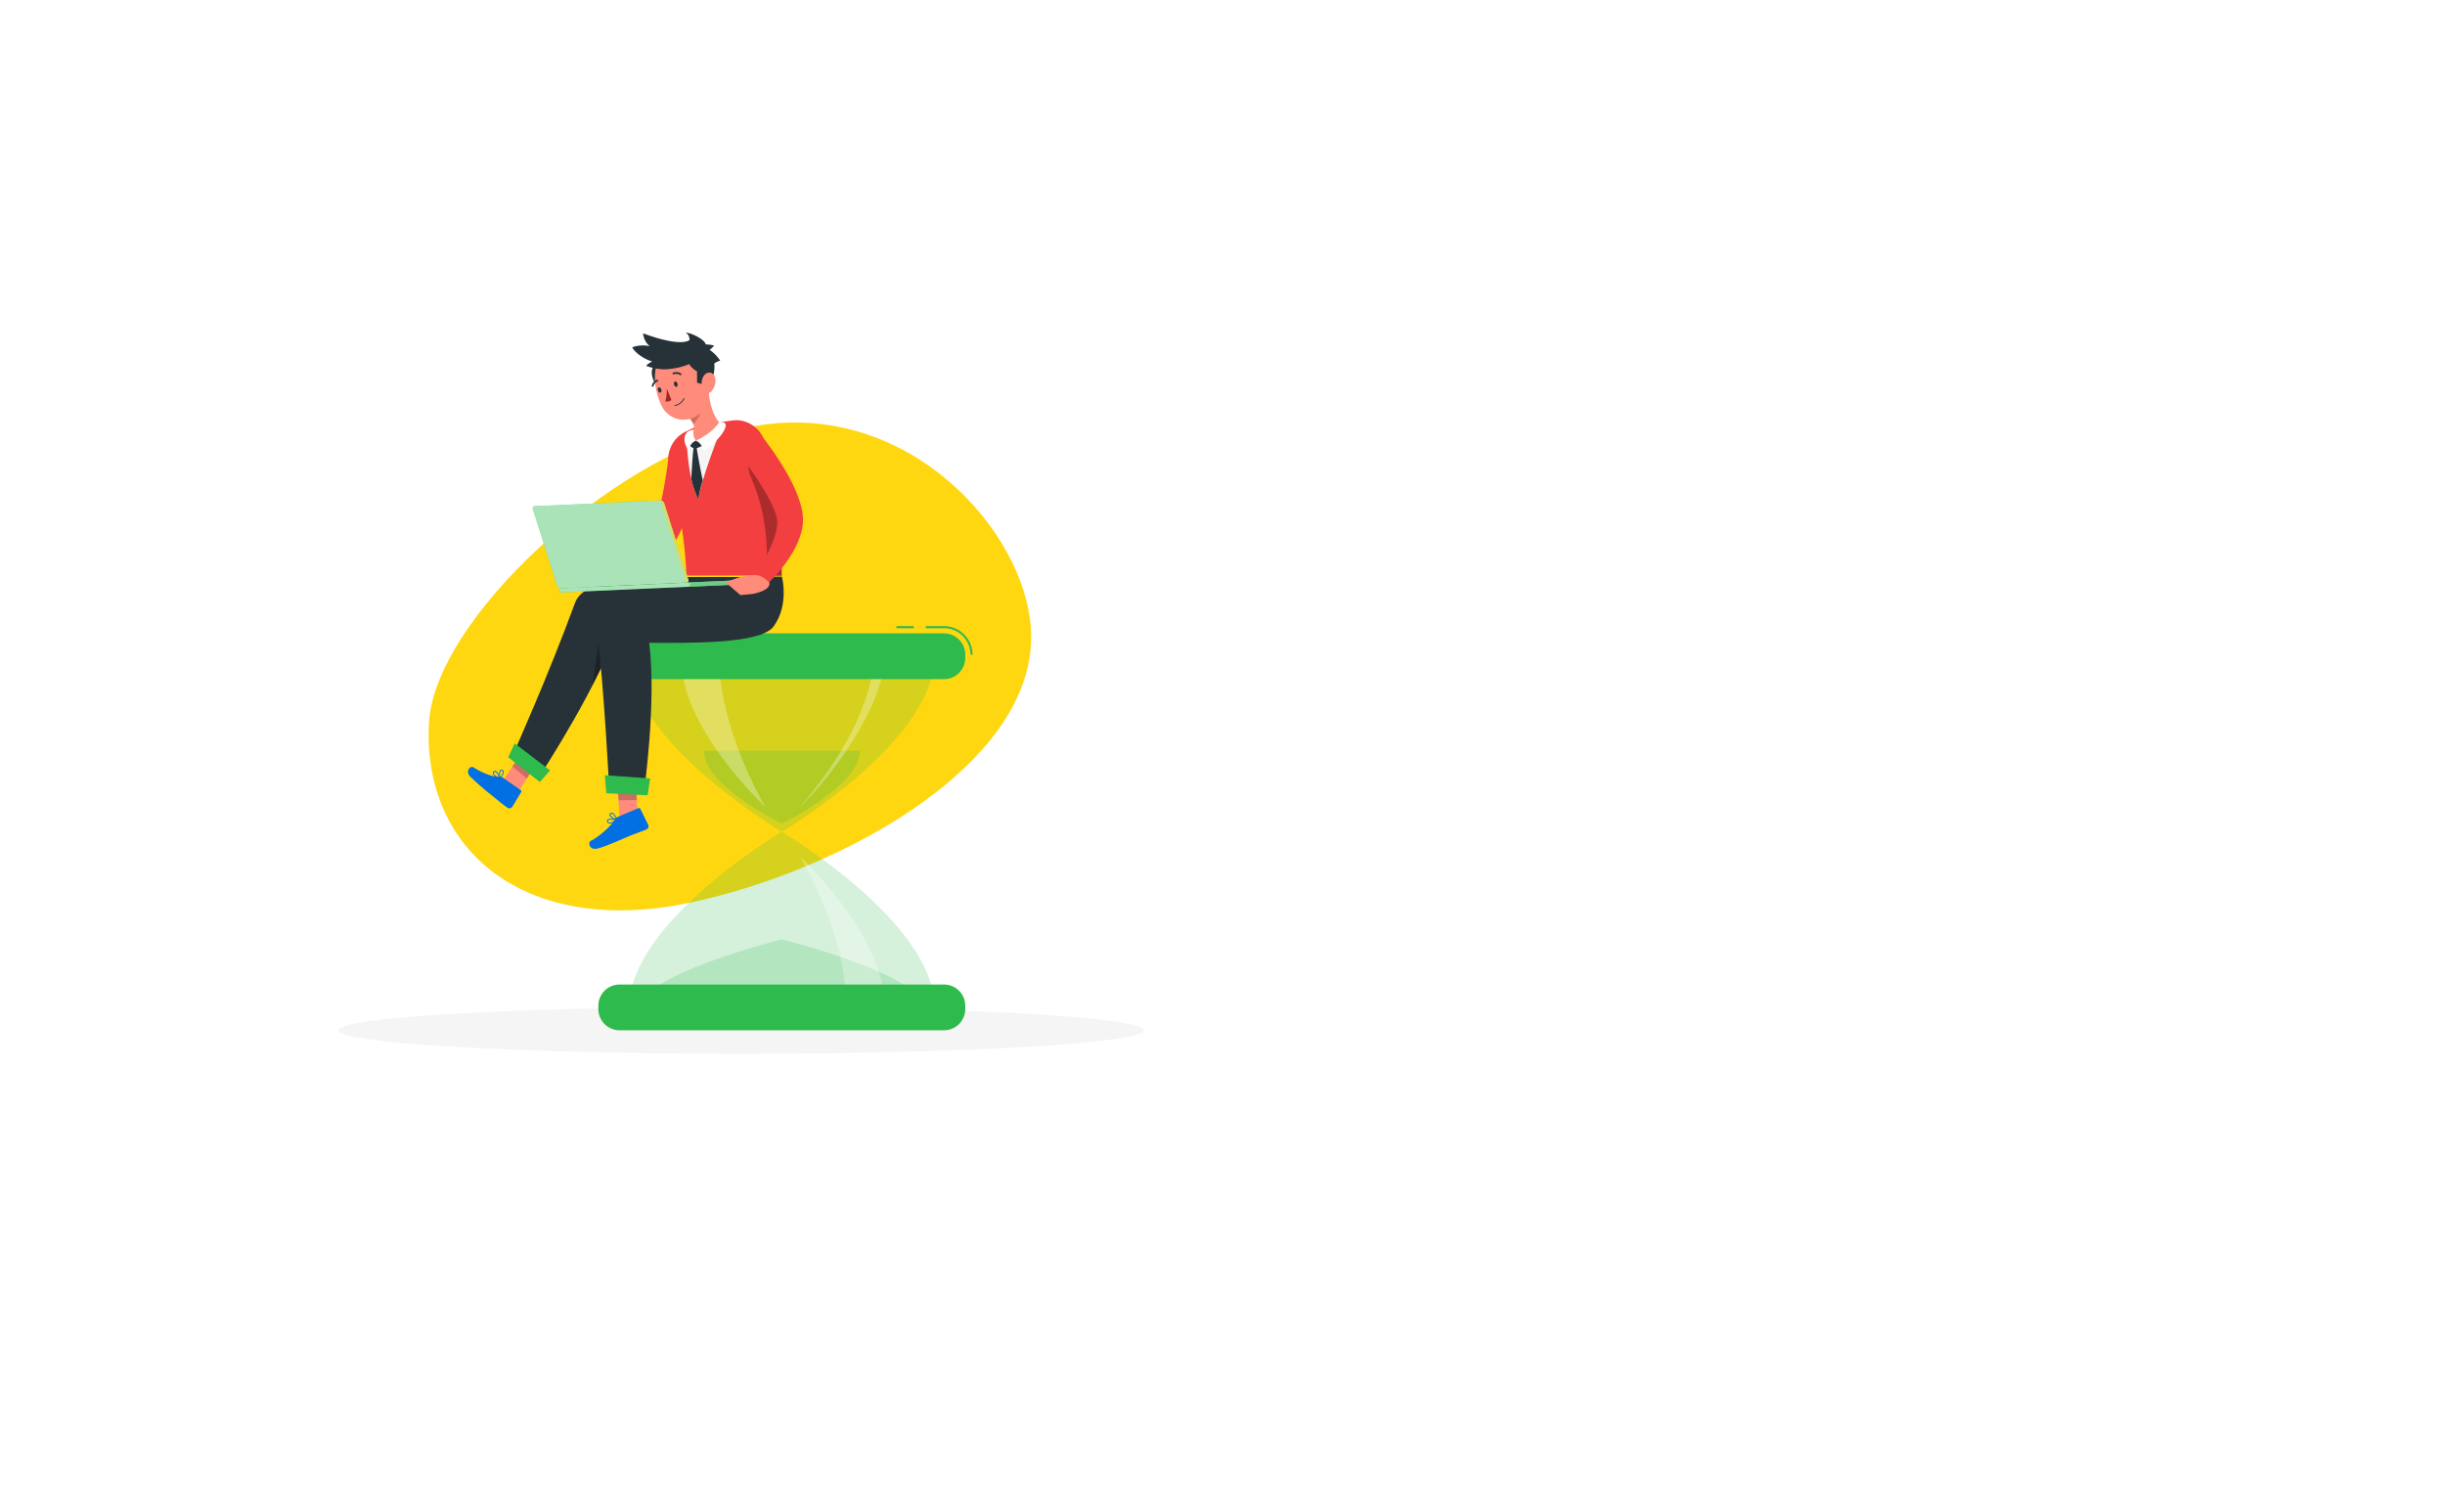
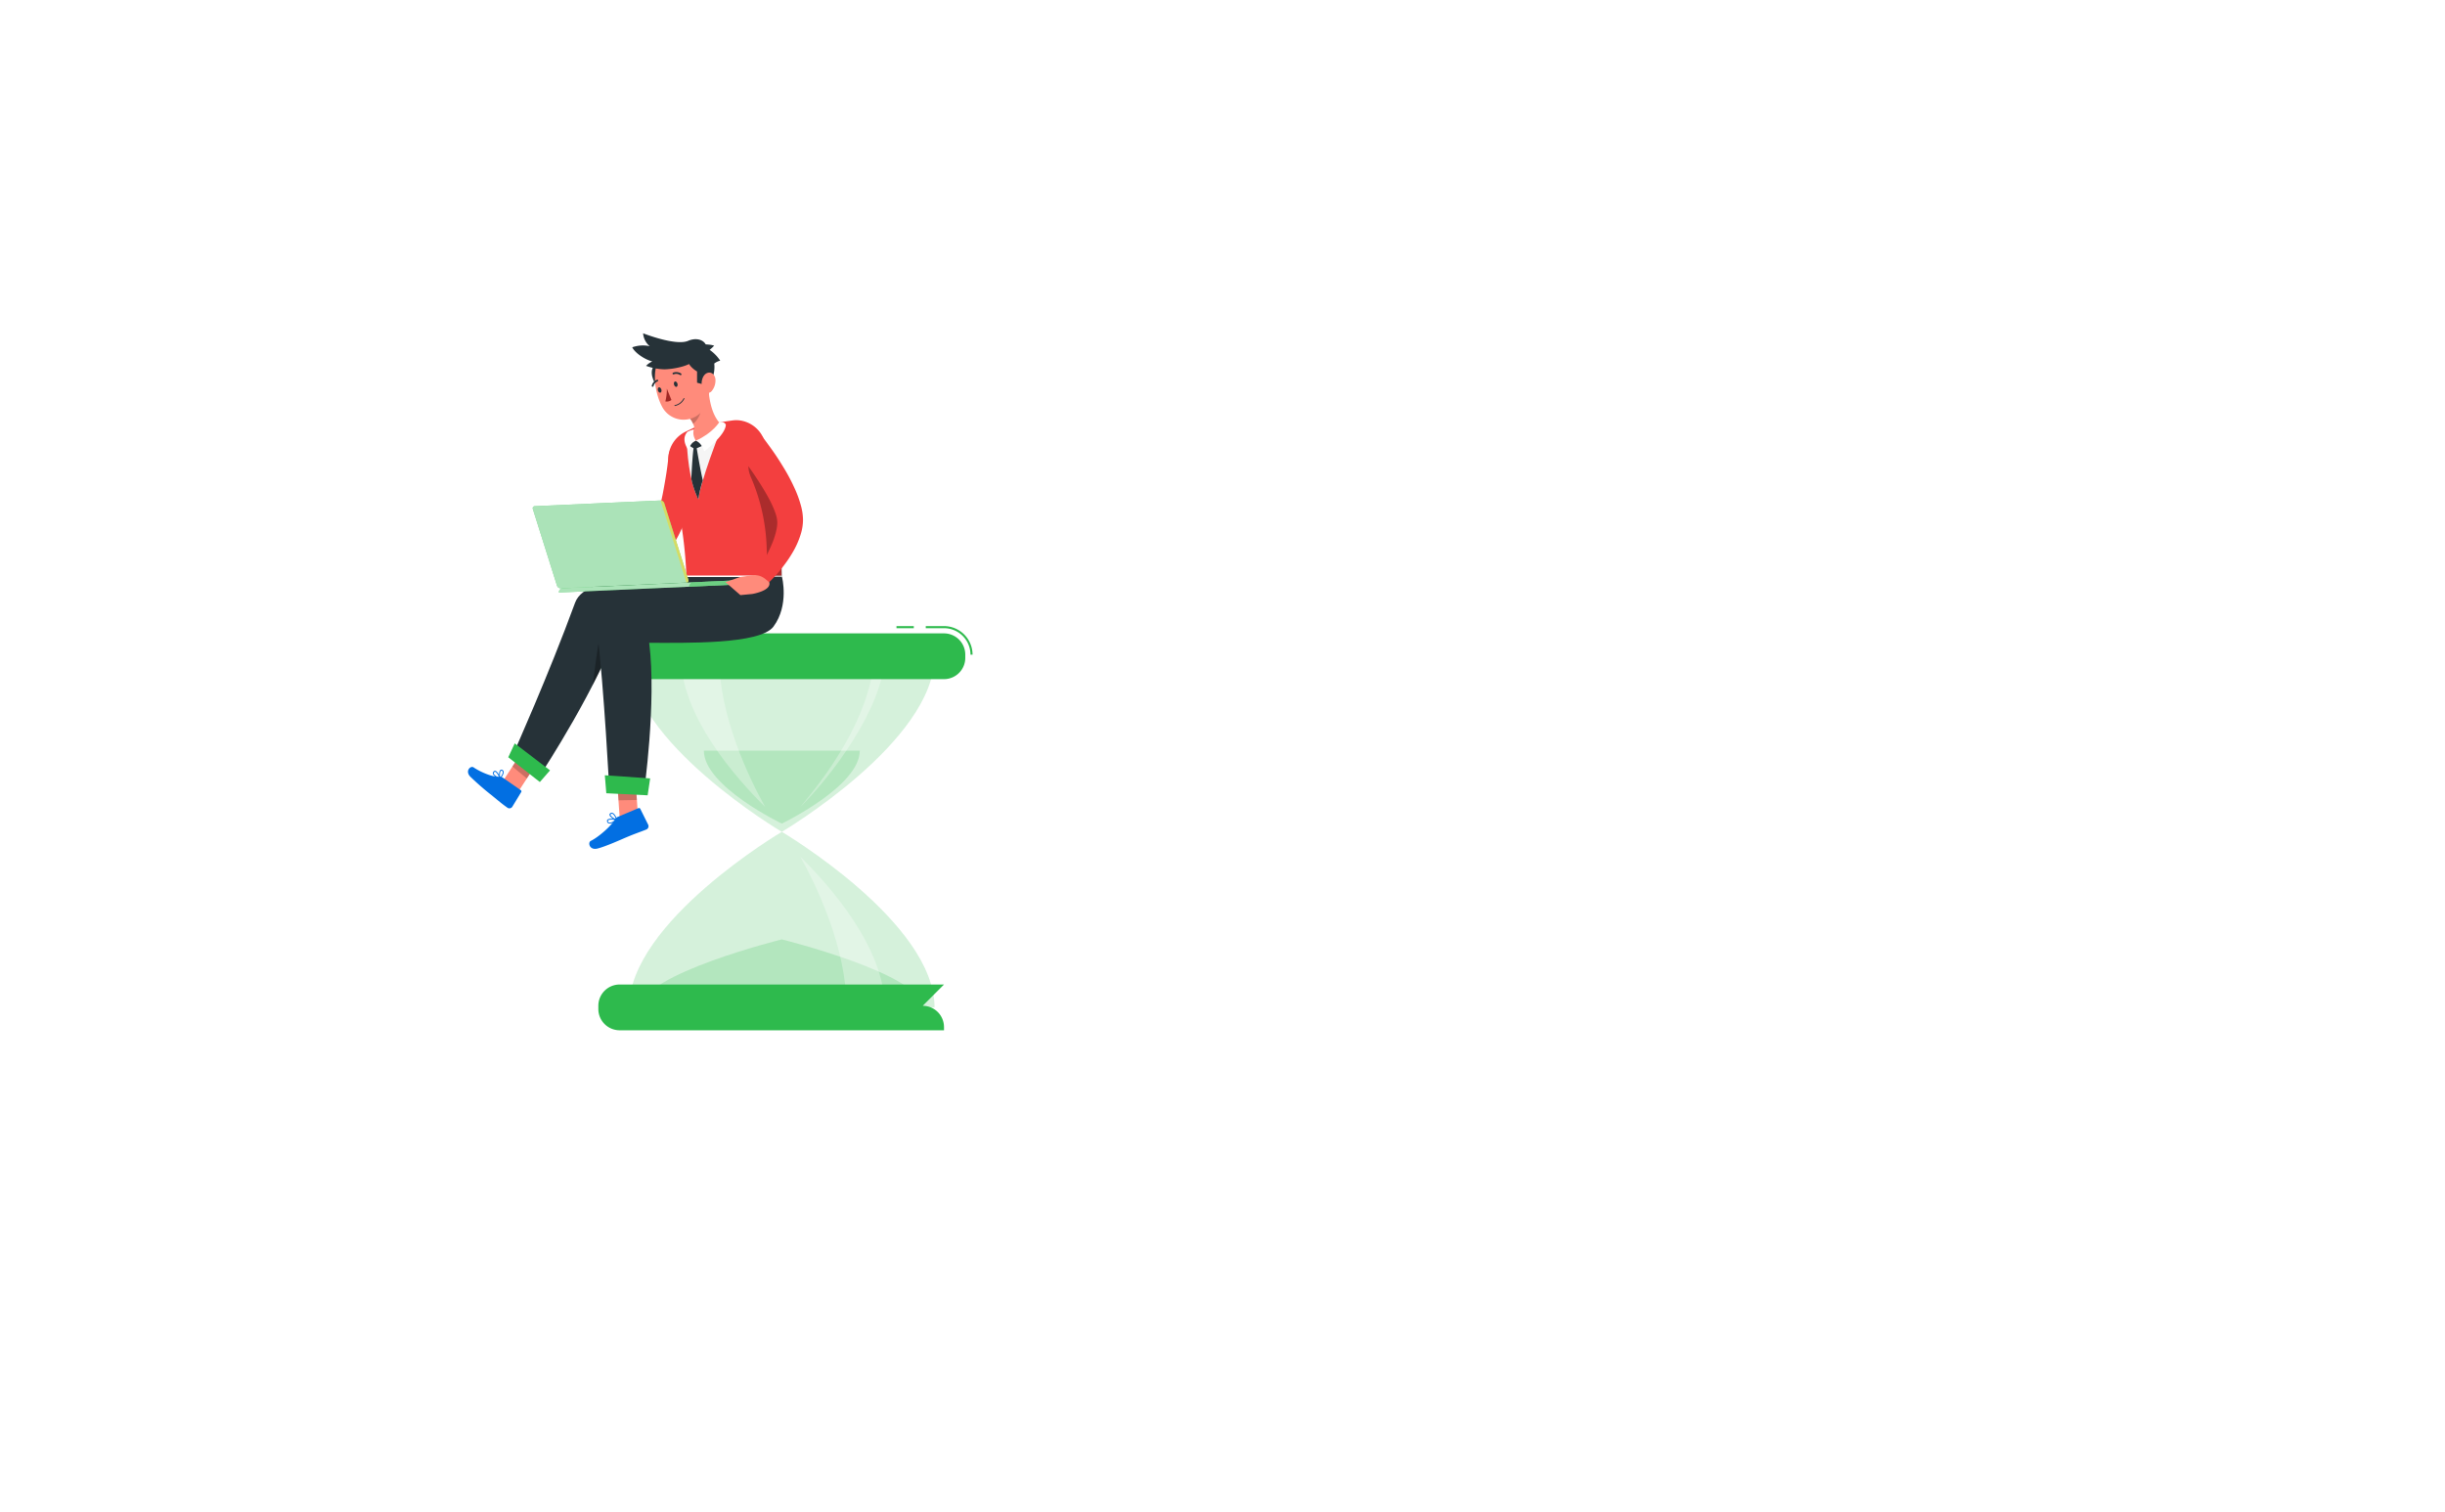
<svg xmlns="http://www.w3.org/2000/svg" width="739" height="457" fill="none">
  <g filter="url(#a)">
    <path fill="#fff" d="M82 67h575v293H82z" />
  </g>
-   <path fill="#FFD710" d="M224.414 129.517c46.271-10.581 83.072 27.3 86.947 57.952 5.294 41.894-56.79 75.894-103.495 85.496-49.216 10.117-80.289-15.989-78.211-54.454 1.696-31.324 55.101-79.919 94.759-88.994Z" />
-   <path fill="#F5F5F5" d="M224 318.508c67.248 0 121.763-3.183 121.763-7.109S291.248 304.29 224 304.29s-121.763 3.183-121.763 7.109 54.515 7.109 121.763 7.109Z" />
  <path fill="#2EBA4D" d="M236.303 251.418s-46.152 27.249-46.152 53.066h92.316c-.006-25.817-46.164-53.066-46.164-53.066Z" opacity=".2" />
  <path fill="#2EBA4D" d="M236.303 283.93s-42.616 10.557-42.616 20.554h85.232c0-9.997-42.616-20.554-42.616-20.554Z" opacity=".2" />
  <path fill="#fff" d="M241.904 258.942c8.667 8.522 25.51 27.406 25.51 45.542h-11.549c0-18.136-9.219-37.02-13.961-45.542Z" opacity=".3" />
  <path fill="#2EBA4D" d="M236.303 251.418s-46.152-27.249-46.152-53.066h92.316c-.006 25.817-46.164 53.066-46.164 53.066Z" opacity=".2" />
  <path fill="#2EBA4D" d="M236.302 248.931s-23.562-11.304-23.562-22.042h47.131c0 10.72-23.569 22.042-23.569 22.042Z" opacity=".2" />
  <path fill="#fff" d="M231.272 243.895c-8.66-8.522-25.484-27.406-25.484-45.543h11.549c-.025 18.137 9.175 37.021 13.935 45.543ZM241.904 243.895c8.667-8.522 25.089-29.591 25.51-45.543h-3.078c-1.444 19.45-15.574 37.297-22.432 45.543Z" opacity=".3" />
  <path fill="#2EBA4D" d="M276.193 189.24h-5.231v.628h5.231v-.628ZM293.953 197.869h-.628a8.006 8.006 0 0 0-7.994-8.001h-5.52v-.628h5.52a8.641 8.641 0 0 1 8.622 8.629Z" />
-   <path fill="#2EBA4D" d="M285.324 191.438h-98.043a6.43 6.43 0 0 0-6.431 6.431v.967a6.43 6.43 0 0 0 6.431 6.431h98.043a6.43 6.43 0 0 0 6.431-6.431v-.967a6.43 6.43 0 0 0-6.431-6.431ZM285.324 297.57h-98.043a6.43 6.43 0 0 0-6.431 6.431v.967a6.431 6.431 0 0 0 6.431 6.431h98.043a6.431 6.431 0 0 0 6.431-6.431v-.967a6.43 6.43 0 0 0-6.431-6.431Z" />
+   <path fill="#2EBA4D" d="M285.324 191.438h-98.043a6.43 6.43 0 0 0-6.431 6.431v.967a6.43 6.43 0 0 0 6.431 6.431h98.043a6.43 6.43 0 0 0 6.431-6.431v-.967a6.43 6.43 0 0 0-6.431-6.431ZM285.324 297.57h-98.043a6.43 6.43 0 0 0-6.431 6.431v.967a6.431 6.431 0 0 0 6.431 6.431h98.043v-.967a6.43 6.43 0 0 0-6.431-6.431Z" />
  <path fill="#FF8B7B" d="m155.372 241.239-4.258-3.781 7.26-11.147 4.258 3.774-7.26 11.154Z" />
  <path fill="#026FE2" d="m151.994 235.059 5.413 3.768a.416.416 0 0 1 .132.571l-2.713 4.472a1.044 1.044 0 0 1-1.438.27c-1.884-1.338-2.581-1.991-4.836-3.812a83.68 83.68 0 0 1-6.405-5.583c-1.671-1.733.094-3.41.979-2.813 2.091 1.419 5.728 2.983 7.831 2.857.366-.029.731.066 1.037.27Z" />
  <path fill="#000" d="m162.626 230.092-4.258-3.781-3.492 5.369 4.365 3.624 3.385-5.212Z" opacity=".2" />
  <path fill="#263238" d="M205.945 174.407s-28.574-1.953-32.116 7.731c-8.057 22.017-18.538 45.373-18.538 45.373l8.421 6.097s17.804-27.223 23.236-44.701c10.99 2.669 30.86 4.949 37.259-2.399 5.464-6.28 1.376-12.101 1.376-12.101h-19.638Z" />
  <path fill="#000" d="M181.472 191.52c-.666 2.688-1.677 10.387-2.305 15.493a157.483 157.483 0 0 0 3.894-8.077l-1.589-7.416Z" opacity=".3" />
  <path fill="#2EBA4D" d="m163.172 236.365-9.552-7.485 1.953-4.195 10.676 8.157-3.077 3.523Z" />
  <path fill="#026FE2" d="M149.701 234.714c.443.288.914.53 1.407.722a.14.14 0 0 0 .143-.033.139.139 0 0 0 .033-.143c-.082-.213-.798-2.091-1.545-2.273a.525.525 0 0 0-.484.138.765.765 0 0 0-.282.709c.127.373.386.686.728.88Zm1.212.345c-.986-.427-1.601-.898-1.67-1.256a.493.493 0 0 1 .201-.458.234.234 0 0 1 .232-.069c.402.1.923 1.036 1.237 1.783Z" />
  <path fill="#026FE2" d="M151.077 235.417c.02.006.042.006.063 0a.149.149 0 0 0 .125-.05c.044-.05 1.112-1.363.955-2.173a.697.697 0 0 0-.371-.484.524.524 0 0 0-.628.057c-.477.446-.458 1.953-.176 2.575a.162.162 0 0 0 .032.075Zm.697-2.405a.412.412 0 0 1 .176.263c.094.478-.415 1.3-.748 1.753-.176-.628-.119-1.746.189-2.035.063-.057.15-.113.333 0l.05.019Z" />
  <path fill="#FF8B7B" d="m192.914 247.826-5.495 1.099-1.017-14.714 5.583.176.929 13.439Z" />
  <path fill="#026FE2" d="m186.672 246.916 6.28-2.644a.424.424 0 0 1 .478.069.44.44 0 0 1 .1.138l2.398 4.823a1.082 1.082 0 0 1-.558 1.407c-2.198.885-3.291 1.193-6.048 2.361-1.696.716-6.28 2.788-8.729 3.398-2.449.609-3.002-1.847-2.01-2.324 2.349-1.13 6.242-4.578 7.291-6.481.179-.328.459-.59.798-.747Z" />
  <path fill="#026FE2" d="M185.108 248.724a7.72 7.72 0 0 0 1.401-.829.153.153 0 0 0 .048-.064.145.145 0 0 0 .008-.08.15.15 0 0 0-.042-.069.15.15 0 0 0-.071-.038c-.226-.05-2.261-.458-2.832.094a.52.52 0 0 0-.145.497.767.767 0 0 0 .145.375c.08.111.189.198.314.253.395.101.813.051 1.174-.139Zm.961-.866c-.911.628-1.658.898-2.029.753a.496.496 0 0 1-.288-.427.254.254 0 0 1 .062-.245c.308-.295 1.439-.219 2.255-.081Z" />
  <path fill="#026FE2" d="M186.477 247.914a.198.198 0 0 0 .056-.044.137.137 0 0 0 .016-.066.14.14 0 0 0-.016-.066c0-.069-.577-1.727-1.369-2.034a.7.7 0 0 0-.628.056.53.53 0 0 0-.301.59c.126.628 1.451 1.476 2.148 1.57a.123.123 0 0 0 .094-.006Zm-1.715-1.94a.421.421 0 0 1 .327 0c.471.182.904 1.08 1.118 1.62-.628-.207-1.589-.854-1.671-1.294 0-.081 0-.188.17-.289l.056-.037Z" />
  <path fill="#000" d="m191.991 234.393-5.589-.182.534 7.687 5.564-.1-.509-7.405Z" opacity=".2" />
  <path fill="#263238" d="M219.824 174.407s-40.82 3.862-39.351 16.152c2.148 17.728 3.718 48.771 3.718 48.771l10.406.408s3.906-27.293 1.62-45.449c10.57 0 33.529.559 37.567-4.904 4.792-6.481 2.575-14.978 2.575-14.978h-16.535Z" />
  <path fill="#2EBA4D" d="m195.746 240.378-12.491-.621-.445-5.433 13.696.942-.76 5.112Z" />
  <path fill="#F33F3F" d="M210.762 138.416a58.013 58.013 0 0 1-.327 3.172c-.138 1.048-.27 2.072-.433 3.108-.301 2.066-.716 4.12-1.181 6.186a58.023 58.023 0 0 1-1.752 6.205 33.077 33.077 0 0 1-2.844 6.28 15.755 15.755 0 0 1-2.512 3.196 9.545 9.545 0 0 1-.811.678c-.257.214-.515.396-.778.578-.502.354-1.025.679-1.564.973a30.378 30.378 0 0 1-6.28 2.556 38.35 38.35 0 0 1-3.14.811 49.292 49.292 0 0 1-3.14.596 50.48 50.48 0 0 1-6.28.628 2.149 2.149 0 0 1-.754-4.189l.082-.031a100.705 100.705 0 0 0 10.82-4.12 29.478 29.478 0 0 0 4.635-2.625c.333-.238.628-.483.93-.728.138-.12.282-.239.401-.364.112-.1.217-.207.314-.321a8.592 8.592 0 0 0 1.068-1.639 27.064 27.064 0 0 0 1.828-4.829 64.185 64.185 0 0 0 1.312-5.476c.364-1.872.691-3.768.999-5.69.307-1.922.54-3.881.753-5.702v-.107a4.314 4.314 0 0 1 8.579.854h.075Z" />
  <path fill="#FF8B7B" d="m179.927 168.064-3.14.195 2.512 5.777s5.432-.119 5.319-2.794l-.979-1.256a5.113 5.113 0 0 0-3.712-1.922ZM173.346 168.736l2.713 5.313h3.234l-2.512-5.778-3.435.465Z" />
  <path fill="#F33F3F" d="m210.197 129.071 6.073-1.256 4.835-.697a8.982 8.982 0 0 1 2.091-.095 9.164 9.164 0 0 1 5.046 2.094 9.148 9.148 0 0 1 2.955 4.595c1.212 4.396 2.305 9.79 3.14 14.569 1.168 6.638 1.771 16.611 1.884 25.679h-28.768c-.628-16.422-4.12-27.004-5.307-33.567a9.175 9.175 0 0 1 .864-5.816 9.189 9.189 0 0 1 4.216-4.1l2.971-1.406Z" />
  <path fill="#F5F5F5" d="M207.565 133.122c.07 2.701.628 12.328 3.524 17.798.508-5.125 6.594-20.724 6.594-20.724l-10.118 2.926Z" />
  <path fill="#000" d="M235.109 153.231c0-.101 0-.195-.037-.302l-.057-.452-.094-.722-.094-.672-.094-.628c0-.176-.057-.358-.082-.528a52.264 52.264 0 0 0-.195-1.174 210.177 210.177 0 0 0-.665-3.617v-.101a153.297 153.297 0 0 0-.748-3.692v-.082a64.623 64.623 0 0 0-.339-1.564l-.132-.578-.226-.998-.188-.779-.038-.163c-.251-1.03-.509-2.041-.772-2.996l-4.365-2.298c.502 1.928.98 4.05 1.432 6.223a6.405 6.405 0 0 0-1.432 1.024c-1.042.929-1.005 2.908.038 5.25a58.086 58.086 0 0 1 4.71 21.17c.132 2.958.213 5.953.251 8.861h4.396c-.126-7.203-.528-14.965-1.269-21.182Z" opacity=".3" />
  <path fill="#FF8B7B" d="m214.122 117.41-2.468 3.768-3.354 5.118c.432.439.783.952 1.036 1.513.628 1.256 1.118 2.161-1.475 3.925-.553.377-.572.974-.446 1.633.15.804.628 1.645 3.416 1.149a12.904 12.904 0 0 0 7.021-3.893c.929-.936.716-1.633-.182-2.6-2.537-2.732-3.297-7.097-3.548-10.613Z" />
  <path fill="#263238" d="m208.193 134.61 1.778 1.118 2.888-1.224a4.663 4.663 0 0 0-2.512-1.313 4.984 4.984 0 0 0-2.154 1.419Z" />
  <path fill="#fff" d="M210.316 133.191c1.325.547 1.991 1.777 2.594 3.197 0 0 6.349-4.811 6.481-7.982-.34-1.08-1.928-.892-1.928-.892s-1.935 3.354-7.147 5.677Z" />
  <path fill="#fff" d="M210.316 133.191a3.222 3.222 0 0 0-2.01 3.14s-2.826-3.316-.527-5.821a8.305 8.305 0 0 1 1.972-.735s-.691 1.382.565 3.416Z" />
  <path fill="#263238" d="M210.529 135.207h-.81c-.264.452-.628 6.343-.772 9.477a28.018 28.018 0 0 0 1.702 5.331.222.222 0 0 0 0 .063c.044.101.088.195.138.289.088.188.176.377.276.553a35.44 35.44 0 0 1 1.35-5.734c-.829-3.63-1.884-9.979-1.884-9.979Z" />
  <path fill="#000" d="m209.129 125.033 2.06-3.648c.037.088.088.194.138.295.18.455.327.923.439 1.4.377 1.627-.879 3.938-2.267 5.024-.056-.1-.106-.207-.163-.314a6.301 6.301 0 0 0-.948-1.457l-.082-.062.823-1.238Z" opacity=".2" />
  <path fill="#263238" d="M199.094 117.196c-.496-2.229 3.052-5.313 3.052-5.313l-4.202-1.463c-1.896 1.363-.665 5.25 1.15 6.776Z" />
  <path fill="#FF8B7B" d="M213.249 110.753c.992 5.576 1.884 8.792-.214 12.353a7.35 7.35 0 0 1-6.623 3.747 7.352 7.352 0 0 1-6.395-4.124c-2.355-4.597-3.58-12.937 1.212-16.598a7.444 7.444 0 0 1 7.342-1.153 7.438 7.438 0 0 1 4.678 5.775Z" />
  <path fill="#263238" d="m213.324 116.392-2.638-.722v-3.391s-3.334-1.884-2.819-4.239a25.746 25.746 0 0 1 1.073-3.894s5.288-.339 6.908.339c-.419.455-.875.875-1.362 1.256a12.007 12.007 0 0 1 3.202 3.278 4.406 4.406 0 0 0-1.808.873s.691 4.654-2.556 6.5Z" />
-   <path fill="#263238" d="M207.257 100.529c1.941 1.218.817 3.454.817 3.454l5.193.107c-.276-1.639-4.779-3.643-6.01-3.561Z" />
  <path fill="#263238" d="M209.286 109.183c-.371 1.042-4.578 2.323-8.415 2.449a17.425 17.425 0 0 1-5.602-1.055 6.398 6.398 0 0 1 1.884-1.338c-2.317-.571-5.25-2.606-6.06-4.264a9.593 9.593 0 0 1 5.275-.339 5.657 5.657 0 0 1-1.991-3.9s9.822 3.894 13.603 2.28c4.107-1.759 7.228 1.538 4.528 4.05-2.701 2.512-3.222 2.117-3.222 2.117Z" />
  <path fill="#FF8B7B" d="M216.25 114.791a5.02 5.02 0 0 1-1.124 3.391c-1.017 1.212-2.6.245-2.964-1.256-.326-1.363.101-3.467 1.438-4.12 1.338-.653 2.581.459 2.65 1.985Z" />
  <path fill="#263238" d="M204.758 115.94c.138.44 0 .873-.251.98-.251.106-.628-.17-.772-.628-.145-.459 0-.873.251-.98.251-.107.628.163.772.628ZM199.891 117.698c.138.434 0 .873-.251.974-.251.1-.628-.163-.773-.628-.144-.465 0-.873.252-.974.251-.1.628.189.772.628Z" />
  <path fill="#A02724" d="M201.555 117.466c.021 1.3-.131 2.596-.452 3.856a2.202 2.202 0 0 0 1.834-.433l-1.382-3.423Z" />
  <path fill="#263238" d="M204.532 122.565a3.984 3.984 0 0 0 2.324-2.047.141.141 0 0 0-.003-.103.137.137 0 0 0-.219-.047.128.128 0 0 0-.03.043 3.769 3.769 0 0 1-2.644 2.035.138.138 0 0 0-.085.06.125.125 0 0 0-.018.05.118.118 0 0 0 .003.053.132.132 0 0 0 .157.101c.175-.037.347-.085.515-.145ZM205.838 113.365a.267.267 0 0 0 .095-.094.262.262 0 0 0 .04-.201.268.268 0 0 0-.116-.17 2.61 2.61 0 0 0-2.424-.251.294.294 0 0 0-.085.063.268.268 0 0 0-.069.196.26.26 0 0 0 .089.187.27.27 0 0 0 .195.07.285.285 0 0 0 .103-.026 2.047 2.047 0 0 1 1.884.214.268.268 0 0 0 .288.012ZM198.924 115.055a.246.246 0 0 0 0-.132.27.27 0 0 0-.352-.145 2.568 2.568 0 0 0-1.582 1.847.27.27 0 0 0 .411.237.271.271 0 0 0 .116-.15 2.078 2.078 0 0 1 1.256-1.438.268.268 0 0 0 .151-.219Z" />
  <path fill="#F33F3F" d="M229.972 131.452a52.03 52.03 0 0 1 1.884 2.449c.59.823 1.206 1.639 1.784 2.474 1.174 1.664 2.267 3.391 3.334 5.15a54.43 54.43 0 0 1 2.952 5.532 34.085 34.085 0 0 1 2.292 6.28 16.61 16.61 0 0 1 .49 3.844 14.784 14.784 0 0 1-.553 3.831 25.354 25.354 0 0 1-2.713 6.179 35.264 35.264 0 0 1-1.733 2.663 65.18 65.18 0 0 1-1.884 2.48 43.07 43.07 0 0 1-4.264 4.51 2.156 2.156 0 0 1-3.552-1.221 2.152 2.152 0 0 1 .255-1.467l.056-.095a72.681 72.681 0 0 0 5.1-9.897 22.27 22.27 0 0 0 1.407-4.804 8.61 8.61 0 0 0 .081-2.003 9.755 9.755 0 0 0-.427-1.947 28.939 28.939 0 0 0-2.041-4.647c-.835-1.577-1.777-3.14-2.782-4.729a108.274 108.274 0 0 0-3.14-4.666l-1.652-2.299c-.552-.747-1.13-1.545-1.651-2.229l-.038-.05a4.313 4.313 0 0 1 .716-6.054 4.311 4.311 0 0 1 6.054.716h.025Z" />
  <path fill="#2EBA4D" d="m170.137 177.779 53.43-2.418a1.256 1.256 0 0 1 1.337 1.219l-55.986 2.512a1.259 1.259 0 0 1 1.219-1.313Z" />
  <path fill="#fff" d="m170.137 177.779 53.43-2.418a1.256 1.256 0 0 1 1.337 1.219l-55.986 2.512a1.259 1.259 0 0 1 1.219-1.313Z" opacity=".6" />
  <path fill="#2EBA4D" d="m161.633 152.992 38.013-1.721a1.192 1.192 0 0 1 1.105.798l7.298 23.154a.64.64 0 0 1 .044.303.621.621 0 0 1-.628.564l-38.013 1.721a1.177 1.177 0 0 1-1.099-.792l-7.298-23.16a.634.634 0 0 1 .059-.587.624.624 0 0 1 .519-.28Z" />
  <path fill="#fff" d="m161.633 152.992 38.013-1.721a1.192 1.192 0 0 1 1.105.798l7.298 23.154a.64.64 0 0 1 .044.303.621.621 0 0 1-.628.564l-38.013 1.721a1.177 1.177 0 0 1-1.099-.792l-7.298-23.16a.634.634 0 0 1 .059-.587.624.624 0 0 1 .519-.28Z" opacity=".6" />
  <path fill="#FFD710" d="m200.764 152.063 7.297 23.154a.62.62 0 0 1-.056.594.624.624 0 0 1-.528.279l-7.818-24.825a1.188 1.188 0 0 1 1.105.798Z" opacity=".5" />
  <path fill="#2EBA4D" d="m209.518 175.996 14.049-.628c.168-.011.337.012.497.067.159.056.306.144.431.257a1.253 1.253 0 0 1 .409.894l-16.604.747a1.256 1.256 0 0 1 1.218-1.337Z" opacity=".5" />
  <path fill="#FF8B7B" d="m227.266 173.892-3.593.521 3.68 5.118s5.847-.935 5.169-3.529l-1.256-1.043a5.107 5.107 0 0 0-4-1.067ZM219.277 175.945l4.503 3.925 3.573-.339-3.68-5.118-4.396 1.532Z" />
  <defs>
    <filter id="a" width="739" height="457" x="0" y="0" color-interpolation-filters="sRGB" filterUnits="userSpaceOnUse">
      <feFlood flood-opacity="0" result="BackgroundImageFix" />
      <feColorMatrix in="SourceAlpha" result="hardAlpha" values="0 0 0 0 0 0 0 0 0 0 0 0 0 0 0 0 0 0 127 0" />
      <feOffset dy="15" />
      <feGaussianBlur stdDeviation="41" />
      <feComposite in2="hardAlpha" operator="out" />
      <feColorMatrix values="0 0 0 0 0 0 0 0 0 0 0 0 0 0 0 0 0 0 0.1 0" />
      <feBlend in2="BackgroundImageFix" result="effect1_dropShadow_3792_20" />
      <feBlend in="SourceGraphic" in2="effect1_dropShadow_3792_20" result="shape" />
    </filter>
  </defs>
</svg>